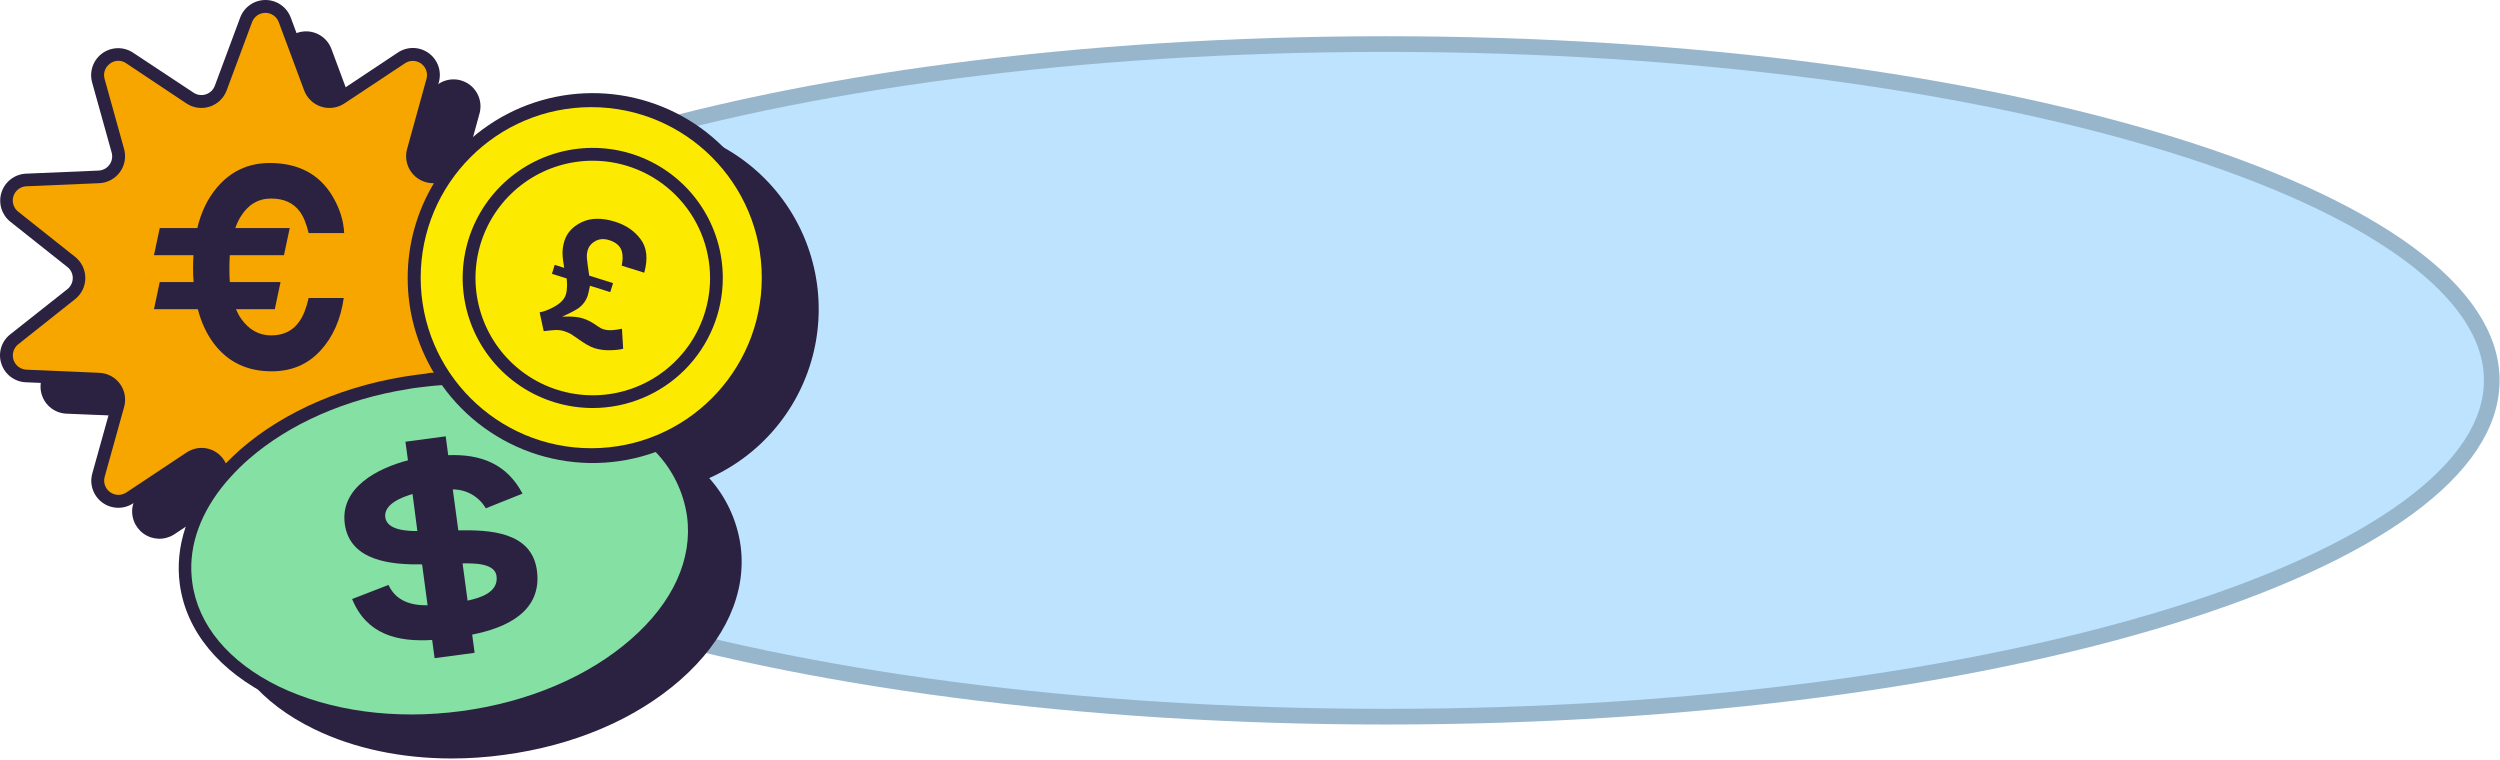
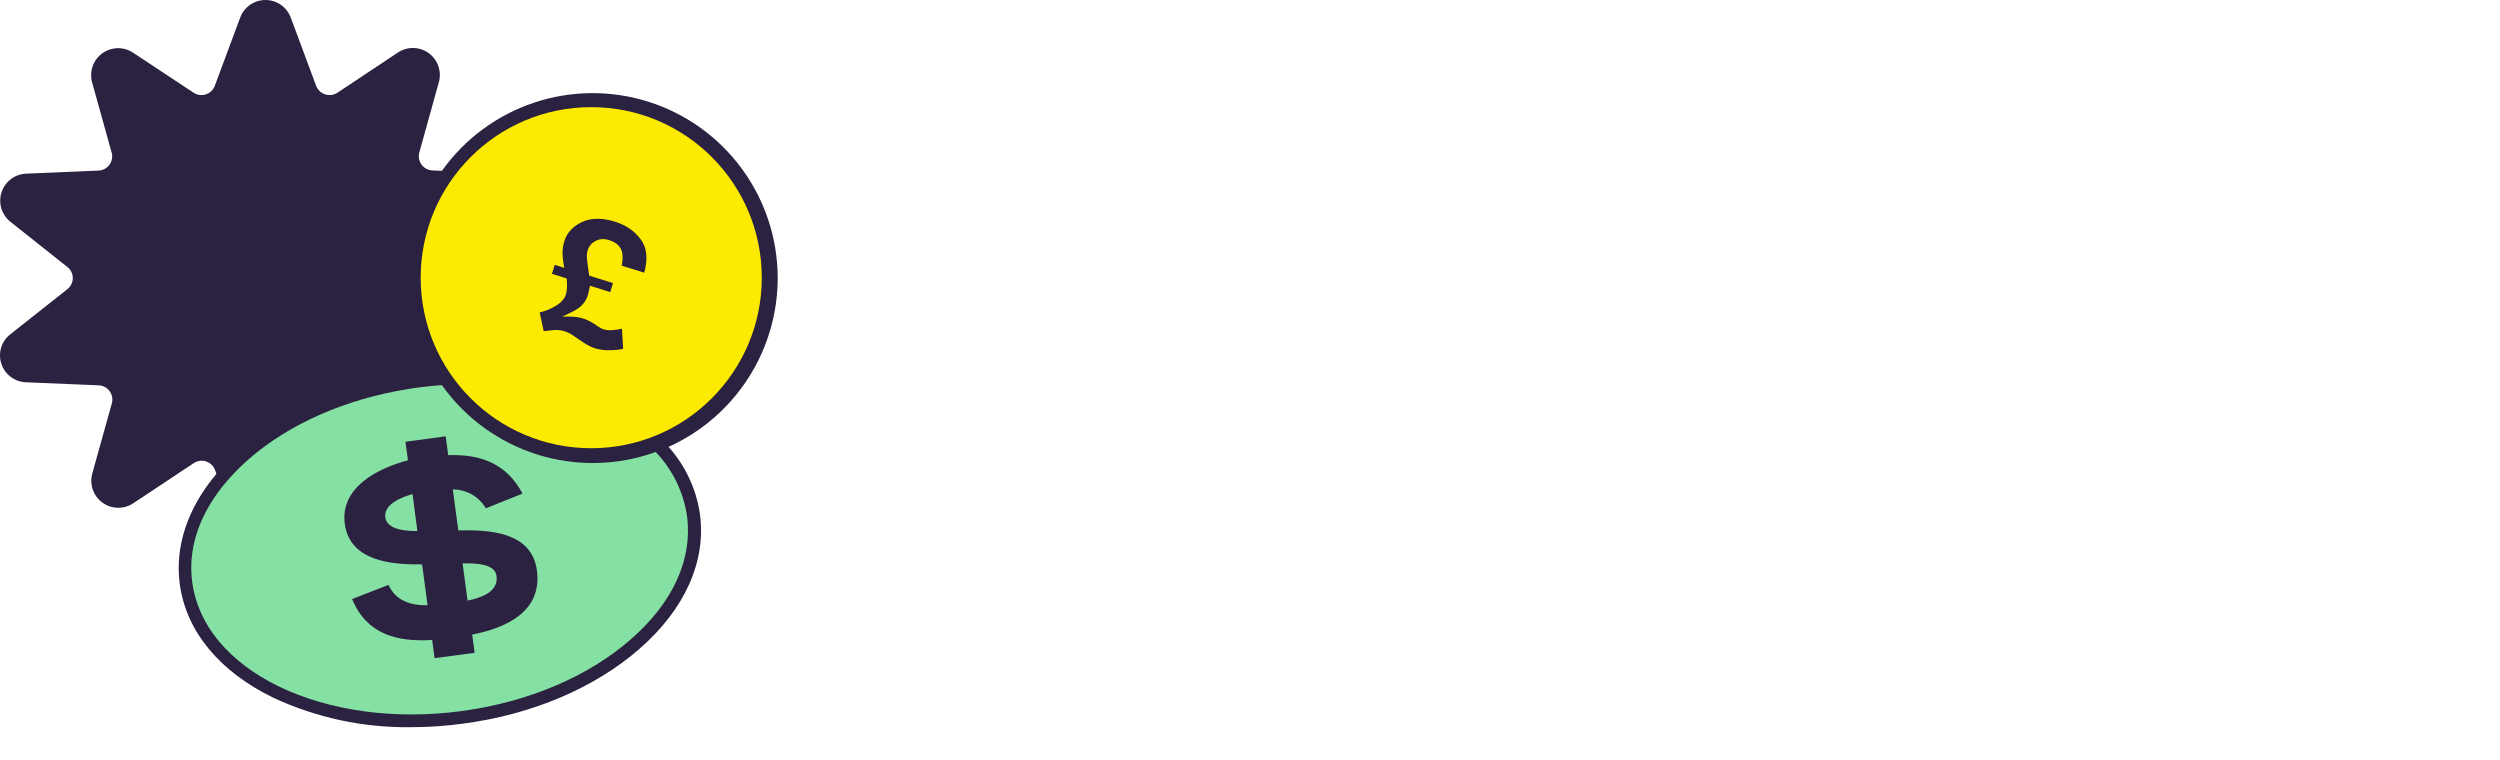
<svg xmlns="http://www.w3.org/2000/svg" width="638" height="194" viewBox="0 0 638 194" fill="none">
-   <path d="M635.9 97.072C635.9 108.255 628.559 119.287 614.38 129.643C600.244 139.968 579.661 149.35 554.045 157.264C502.84 173.083 431.978 182.899 353.618 182.899C275.259 182.899 204.397 173.083 153.191 157.264C127.576 149.35 106.993 139.968 92.857 129.643C78.678 119.287 71.337 108.255 71.337 97.072C71.337 85.888 78.678 74.857 92.857 64.501C106.993 54.175 127.576 44.793 153.191 36.88C204.397 21.06 275.259 11.245 353.618 11.245C431.978 11.245 502.84 21.06 554.045 36.88C579.661 44.793 600.244 54.175 614.38 64.501C628.559 74.857 635.9 85.888 635.9 97.072Z" fill="#BDE3FF" stroke="#97B6CC" stroke-width="4" />
-   <path d="M180.988 122.012C185.308 126.831 188.096 132.827 188.996 139.236C190.609 151.26 185.131 163.434 173.572 173.555C162.012 183.675 146.239 190.291 128.598 192.647C124.183 193.255 119.731 193.561 115.274 193.564C102.508 193.564 90.333 191.022 80.213 186.09C66.378 179.393 57.883 169.087 56.258 157.074C54.969 147.406 58.254 137.634 65.612 128.918L65.241 127.932C65.049 127.418 64.744 126.955 64.348 126.576C63.952 126.197 63.476 125.913 62.955 125.744C62.433 125.576 61.881 125.527 61.338 125.603C60.795 125.678 60.276 125.875 59.821 126.179L44.373 136.427C43.196 137.162 41.827 137.529 40.44 137.48C39.054 137.431 37.713 136.97 36.591 136.154C35.469 135.338 34.615 134.206 34.141 132.902C33.666 131.599 33.592 130.183 33.928 128.837L38.918 110.963C39.064 110.431 39.084 109.872 38.977 109.33C38.87 108.789 38.64 108.279 38.303 107.841C37.979 107.398 37.56 107.033 37.075 106.774C36.591 106.514 36.055 106.368 35.506 106.344L16.936 105.567C15.534 105.505 14.184 105.016 13.066 104.167C11.949 103.317 11.118 102.146 10.684 100.811C10.249 99.476 10.233 98.04 10.637 96.696C11.041 95.351 11.846 94.162 12.944 93.287L27.475 81.751C27.902 81.411 28.248 80.978 28.486 80.486C28.723 79.994 28.846 79.454 28.846 78.907C28.846 78.361 28.723 77.821 28.486 77.329C28.248 76.837 27.902 76.404 27.475 76.064L13.037 64.528C11.956 63.648 11.167 62.462 10.773 61.126C10.38 59.789 10.401 58.365 10.833 57.041C11.265 55.716 12.089 54.554 13.195 53.706C14.301 52.859 15.638 52.367 17.029 52.295L35.599 51.517C36.135 51.472 36.655 51.311 37.122 51.044C37.589 50.778 37.992 50.412 38.303 49.974C38.627 49.53 38.846 49.018 38.943 48.477C39.039 47.936 39.011 47.38 38.86 46.852L33.87 28.99C33.491 27.636 33.537 26.199 34.002 24.872C34.467 23.546 35.328 22.394 36.469 21.573C37.6 20.735 38.964 20.269 40.372 20.24C41.78 20.211 43.162 20.62 44.327 21.411L59.774 31.648C60.23 31.952 60.749 32.149 61.291 32.224C61.834 32.299 62.387 32.251 62.908 32.082C63.429 31.914 63.906 31.629 64.302 31.251C64.698 30.872 65.003 30.409 65.194 29.895L71.659 12.486C72.15 11.169 73.032 10.035 74.186 9.233C75.341 8.432 76.713 8.003 78.118 8.003C79.523 8.003 80.894 8.432 82.049 9.233C83.203 10.035 84.085 11.169 84.576 12.486L91.053 29.895C91.246 30.407 91.552 30.869 91.948 31.246C92.344 31.624 92.82 31.907 93.341 32.076C93.862 32.244 94.413 32.293 94.956 32.219C95.498 32.145 96.016 31.95 96.473 31.648L111.92 21.411C113.09 20.632 114.469 20.229 115.874 20.257C117.279 20.285 118.642 20.742 119.779 21.567C120.916 22.393 121.774 23.546 122.236 24.873C122.699 26.2 122.744 27.637 122.366 28.99L117.456 46.852C117.304 47.379 117.274 47.935 117.368 48.476C117.463 49.017 117.679 49.529 118.002 49.974C118.326 50.414 118.744 50.777 119.226 51.036C119.708 51.294 120.241 51.443 120.787 51.471L123.201 51.564C127.406 45.642 132.919 40.77 139.312 37.325C145.706 33.881 152.808 31.958 160.066 31.705C167.324 31.453 174.542 32.877 181.16 35.868C187.777 38.859 193.616 43.337 198.222 48.952C202.828 54.567 206.076 61.168 207.715 68.243C209.355 75.318 209.34 82.676 207.673 89.744C206.005 96.812 202.73 103.401 198.102 108.997C193.474 114.594 187.618 119.048 180.988 122.012Z" fill="#2B2140" />
  <path d="M189.357 43.11C195.265 51.185 198.454 60.928 198.467 70.934C198.466 80.038 195.838 88.948 190.897 96.595C185.955 104.241 178.912 110.298 170.612 114.039C174.923 118.86 177.714 124.849 178.632 131.251C180.234 143.263 174.802 155.461 163.196 165.582C151.81 175.528 135.852 182.341 118.234 184.662C113.815 185.27 109.359 185.576 104.899 185.579C92.799 185.747 80.816 183.193 69.837 178.105C56.002 171.408 47.507 161.113 45.882 149.089C44.593 139.422 47.878 129.638 55.236 120.933L54.865 119.947C54.676 119.432 54.373 118.968 53.979 118.588C53.585 118.208 53.109 117.922 52.589 117.752C52.068 117.582 51.516 117.533 50.973 117.607C50.431 117.682 49.912 117.879 49.456 118.182L33.997 128.442C32.825 129.218 31.444 129.617 30.039 129.586C28.634 129.555 27.272 129.095 26.135 128.268C24.999 127.44 24.142 126.286 23.68 124.958C23.219 123.631 23.174 122.194 23.552 120.84L28.531 102.978C28.684 102.448 28.715 101.89 28.621 101.346C28.527 100.802 28.31 100.286 27.986 99.839C27.663 99.391 27.242 99.023 26.755 98.763C26.268 98.502 25.728 98.356 25.177 98.336L6.607 97.558C5.206 97.506 3.855 97.025 2.736 96.18C1.617 95.335 0.785 94.168 0.351 92.835C-0.095 91.503 -0.117 90.065 0.289 88.72C0.694 87.376 1.507 86.189 2.614 85.326L17.203 73.789C17.633 73.448 17.979 73.014 18.216 72.519C18.454 72.025 18.576 71.483 18.573 70.934C18.569 70.384 18.438 69.842 18.19 69.351C17.942 68.86 17.585 68.433 17.145 68.102L2.614 56.566C1.531 55.69 0.739 54.508 0.341 53.173C-0.056 51.839 -0.04 50.415 0.387 49.09C0.814 47.764 1.632 46.6 2.734 45.748C3.836 44.897 5.17 44.4 6.56 44.321L25.13 43.532C25.682 43.512 26.222 43.366 26.709 43.105C27.195 42.845 27.617 42.477 27.94 42.029C28.263 41.582 28.48 41.066 28.575 40.523C28.669 39.978 28.638 39.42 28.484 38.89L23.505 21.028C23.131 19.675 23.178 18.24 23.641 16.915C24.104 15.589 24.961 14.437 26.097 13.612C27.232 12.787 28.593 12.328 29.997 12.297C31.4 12.265 32.779 12.664 33.951 13.438L49.41 23.663C49.867 23.962 50.385 24.155 50.926 24.227C51.468 24.299 52.019 24.249 52.538 24.079C53.057 23.91 53.532 23.626 53.926 23.248C54.321 22.871 54.626 22.41 54.818 21.898L61.295 4.489C61.783 3.172 62.663 2.035 63.817 1.233C64.971 0.43 66.342 0 67.748 0C69.153 0 70.525 0.43 71.678 1.233C72.832 2.035 73.712 3.172 74.201 4.489L80.677 21.898C80.872 22.41 81.179 22.872 81.576 23.249C81.973 23.627 82.45 23.91 82.971 24.08C83.492 24.249 84.044 24.299 84.587 24.227C85.13 24.155 85.65 23.962 86.108 23.663L101.544 13.403C102.715 12.622 104.096 12.218 105.502 12.246C106.909 12.274 108.273 12.733 109.411 13.56C110.549 14.387 111.406 15.542 111.868 16.872C112.329 18.201 112.371 19.639 111.99 20.993L107.022 38.855C106.869 39.384 106.838 39.942 106.931 40.485C107.025 41.028 107.241 41.543 107.563 41.99C107.885 42.438 108.305 42.806 108.79 43.067C109.276 43.328 109.814 43.475 110.365 43.497L112.779 43.59C118.585 35.441 126.828 29.347 136.322 26.186C145.815 23.024 156.066 22.96 165.598 26.002C175.13 29.044 183.45 35.034 189.357 43.11Z" fill="#2B2140" />
  <circle cx="150.882" cy="70.864" r="43.523" fill="#FCEA00" />
-   <path d="M104.04 70.934C104.029 79.453 106.336 87.813 110.713 95.121H110.237C109.712 95.139 109.19 95.217 108.682 95.353L106.245 95.655C88.627 97.976 72.668 104.801 61.283 114.759C59.983 115.919 58.776 117.08 57.627 118.24C57.207 117.344 56.598 116.549 55.841 115.912C55.084 115.274 54.197 114.808 53.243 114.547C52.288 114.285 51.288 114.234 50.312 114.397C49.335 114.56 48.406 114.933 47.588 115.49L32.152 125.738C31.533 126.123 30.814 126.314 30.087 126.286C29.359 126.258 28.656 126.013 28.069 125.582C27.482 125.151 27.038 124.554 26.793 123.868C26.548 123.182 26.515 122.439 26.697 121.734L31.676 103.861C31.958 102.861 32.009 101.811 31.826 100.789C31.642 99.767 31.23 98.8 30.619 97.961C30.007 97.121 29.213 96.432 28.297 95.944C27.38 95.456 26.365 95.183 25.327 95.144L6.758 94.344C6.016 94.314 5.302 94.058 4.711 93.611C4.119 93.163 3.679 92.545 3.449 91.84C3.219 91.135 3.21 90.376 3.424 89.666C3.638 88.956 4.064 88.328 4.645 87.867L19.164 76.343C19.979 75.698 20.636 74.878 21.089 73.944C21.541 73.009 21.776 71.984 21.776 70.946C21.776 69.907 21.541 68.883 21.089 67.948C20.636 67.013 19.979 66.193 19.164 65.549L4.645 54.024C4.06 53.565 3.63 52.938 3.413 52.226C3.196 51.515 3.203 50.755 3.432 50.047C3.661 49.34 4.101 48.72 4.694 48.271C5.287 47.822 6.003 47.565 6.746 47.536L25.316 46.747C26.353 46.705 27.367 46.428 28.282 45.939C29.198 45.449 29.99 44.758 30.601 43.919C31.212 43.079 31.625 42.113 31.809 41.091C31.993 40.069 31.943 39.019 31.664 38.019L26.697 20.158C26.488 19.442 26.508 18.68 26.753 17.977C26.999 17.273 27.458 16.664 28.066 16.235C28.657 15.779 29.379 15.525 30.125 15.511C30.87 15.496 31.602 15.721 32.21 16.154L47.588 26.402C48.452 26.976 49.436 27.347 50.464 27.487C51.492 27.627 52.539 27.533 53.526 27.211C54.513 26.89 55.414 26.349 56.162 25.63C56.911 24.911 57.487 24.032 57.847 23.059L64.324 5.65C64.581 4.954 65.046 4.354 65.655 3.93C66.264 3.507 66.988 3.279 67.73 3.279C68.472 3.279 69.196 3.507 69.805 3.93C70.414 4.354 70.879 4.954 71.136 5.65L77.613 23.059C77.975 24.033 78.552 24.912 79.301 25.631C80.051 26.35 80.953 26.89 81.941 27.212C82.928 27.533 83.976 27.627 85.005 27.487C86.034 27.347 87.018 26.976 87.884 26.402L103.332 16.154C103.948 15.739 104.677 15.524 105.42 15.538C106.162 15.552 106.883 15.793 107.483 16.231C108.084 16.668 108.536 17.279 108.777 17.981C109.018 18.684 109.038 19.444 108.833 20.158L103.889 38.019C103.611 39.021 103.564 40.072 103.751 41.095C103.937 42.117 104.352 43.084 104.965 43.923C105.578 44.763 106.372 45.453 107.289 45.942C108.206 46.431 109.222 46.706 110.26 46.747H110.736C106.349 54.052 104.034 62.413 104.04 70.934Z" fill="#F7A600" />
  <path d="M161.003 163.144C150.104 172.684 134.738 179.195 117.758 181.47C100.779 183.745 84.24 181.47 71.206 175.215C58.44 168.994 50.536 159.57 49.074 148.671C47.913 140.466 50.582 132.11 56.513 124.484C57.267 123.521 58.068 122.569 58.927 121.641C60.337 120.085 61.837 118.612 63.419 117.231C73.795 108.155 88.209 101.818 104.202 99.276C105.015 99.125 105.839 99.009 106.675 98.905C107.51 98.8 108.45 98.673 109.332 98.591C110.493 98.464 111.561 98.359 112.663 98.29H112.779C118.756 106.705 127.327 112.93 137.179 116.012C147.031 119.093 157.621 118.861 167.328 115.35C171.635 119.833 174.432 125.551 175.324 131.703C176.81 142.602 171.773 153.778 161.003 163.144Z" fill="#85E0A3" />
-   <path d="M151.277 104.127C144.71 104.13 138.291 102.185 132.831 98.538C127.371 94.892 123.114 89.708 120.6 83.642C118.087 77.576 117.428 70.901 118.709 64.461C119.989 58.021 123.151 52.106 127.794 47.463C132.437 42.82 138.352 39.658 144.792 38.378C151.232 37.098 157.907 37.756 163.973 40.27C170.039 42.783 175.223 47.04 178.869 52.5C182.515 57.961 184.461 64.38 184.458 70.946C184.446 79.742 180.946 88.175 174.726 94.395C168.506 100.615 160.073 104.115 151.277 104.127ZM151.277 41.014C145.357 41.014 139.569 42.769 134.647 46.058C129.725 49.347 125.888 54.022 123.623 59.491C121.357 64.961 120.765 70.979 121.92 76.785C123.075 82.591 125.925 87.925 130.111 92.111C134.297 96.297 139.631 99.148 145.437 100.303C151.243 101.458 157.262 100.865 162.731 98.599C168.2 96.334 172.875 92.497 176.164 87.575C179.453 82.653 181.209 76.866 181.209 70.946C181.199 63.01 178.043 55.402 172.431 49.791C166.82 44.179 159.212 41.023 151.277 41.014Z" fill="#2B2140" />
  <path d="M120.497 161.949L121.124 166.591L110.911 167.961L110.284 163.319C101.336 163.864 93.56 161.903 89.857 152.873L99.142 149.275C101.069 153.395 104.876 154.521 109.123 154.475L107.719 144.029C100.082 144.134 89.312 143.298 87.989 133.723C86.724 124.357 96.519 119.448 104.11 117.475L103.471 112.728L113.743 111.347L114.381 116.163C122.645 115.838 129.318 118.345 133.345 125.97L123.979 129.719C123.122 128.246 121.892 127.026 120.413 126.18C118.933 125.334 117.257 124.894 115.553 124.902L116.958 135.348C124.85 135.209 135.69 135.638 137.024 145.596C138.406 156.076 129.214 160.231 120.497 161.949ZM105.282 126.075C102.775 126.806 97.912 128.57 98.318 131.971C98.724 135.371 104.028 135.522 106.512 135.522L105.282 126.075ZM118.049 143.774L119.325 153.279C122.563 152.583 127.275 151.167 126.718 146.989C126.266 143.588 120.602 143.762 118.06 143.774H118.049Z" fill="#2B2140" />
-   <path d="M49.407 71.988C49.314 70.84 49.268 69.634 49.268 68.371C49.268 67.268 49.303 66.189 49.373 65.132H39.294L40.764 58.208H50.352C51.332 54.096 53 50.651 55.356 47.872C58.879 43.692 63.37 41.602 68.829 41.602C76.108 41.602 81.438 44.404 84.821 50.008C86.687 53.155 87.69 56.313 87.83 59.482H78.767C78.184 57.048 77.426 55.21 76.492 53.97C74.859 51.765 72.421 50.663 69.179 50.663C65.889 50.663 63.288 52.225 61.375 55.348C60.862 56.198 60.419 57.151 60.045 58.208H73.938L72.468 65.132H58.646C58.576 66.212 58.541 67.349 58.541 68.543C58.541 69.76 58.576 70.909 58.646 71.988H71.593L70.124 78.913H60.221C60.594 79.809 61.037 80.624 61.55 81.359C63.556 84.184 66.111 85.597 69.214 85.597C72.386 85.597 74.801 84.379 76.457 81.945C77.391 80.635 78.16 78.672 78.767 76.053H87.725C86.932 81.589 84.926 86.09 81.707 89.558C78.487 93.026 74.358 94.76 69.319 94.76C63.09 94.76 58.191 92.418 54.622 87.732C52.755 85.275 51.379 82.335 50.492 78.913H39.294L40.764 71.988H49.407Z" fill="#2B2140" />
  <path d="M143.453 80.814C144.709 80.773 145.624 80.775 146.2 80.821C147.13 80.873 148.006 81.027 148.826 81.284C149.335 81.444 149.817 81.639 150.272 81.872C150.741 82.109 151.228 82.389 151.732 82.712L152.518 83.251C152.861 83.493 153.154 83.675 153.395 83.796C153.655 83.907 153.877 83.992 154.061 84.049C154.711 84.253 155.53 84.315 156.518 84.235C157.091 84.189 157.826 84.075 158.722 83.891L159.03 89.002C158.182 89.231 157.055 89.357 155.65 89.382C154.245 89.406 152.956 89.234 151.782 88.867C151.16 88.672 150.534 88.393 149.902 88.03C149.271 87.667 148.597 87.239 147.883 86.745L146.796 85.977C146.324 85.649 145.932 85.391 145.618 85.203C145.087 84.916 144.524 84.68 143.93 84.494C143.294 84.295 142.57 84.203 141.758 84.218C141.222 84.245 140.22 84.343 138.754 84.513L137.72 79.714C138.904 79.501 140.225 78.978 141.682 78.145C143.142 77.299 144.05 76.309 144.405 75.176C144.594 74.576 144.695 73.858 144.708 73.022C144.718 72.546 144.689 71.892 144.624 71.062L140.849 69.879L141.568 67.586L143.985 68.344C143.72 66.911 143.577 65.682 143.557 64.657C143.541 63.617 143.702 62.559 144.04 61.48C144.699 59.378 146.187 57.776 148.505 56.673C150.836 55.575 153.67 55.549 157.007 56.595C159.778 57.463 161.948 58.96 163.517 61.086C165.091 63.199 165.39 66.035 164.413 69.597L158.666 67.796C158.948 66.4 158.966 65.206 158.718 64.214C158.332 62.819 157.248 61.842 155.467 61.284C154.152 60.872 152.989 60.942 151.978 61.494C150.97 62.033 150.306 62.814 149.985 63.838C149.793 64.452 149.724 65.143 149.779 65.91C149.838 66.663 150.034 68.141 150.368 70.344L156.454 72.252L155.736 74.545L150.561 72.923C150.451 73.473 150.354 73.93 150.271 74.294C150.203 74.662 150.113 75.024 150.001 75.379C149.591 76.689 148.8 77.775 147.629 78.638C146.888 79.17 145.496 79.895 143.453 80.814Z" fill="#2B2140" />
</svg>